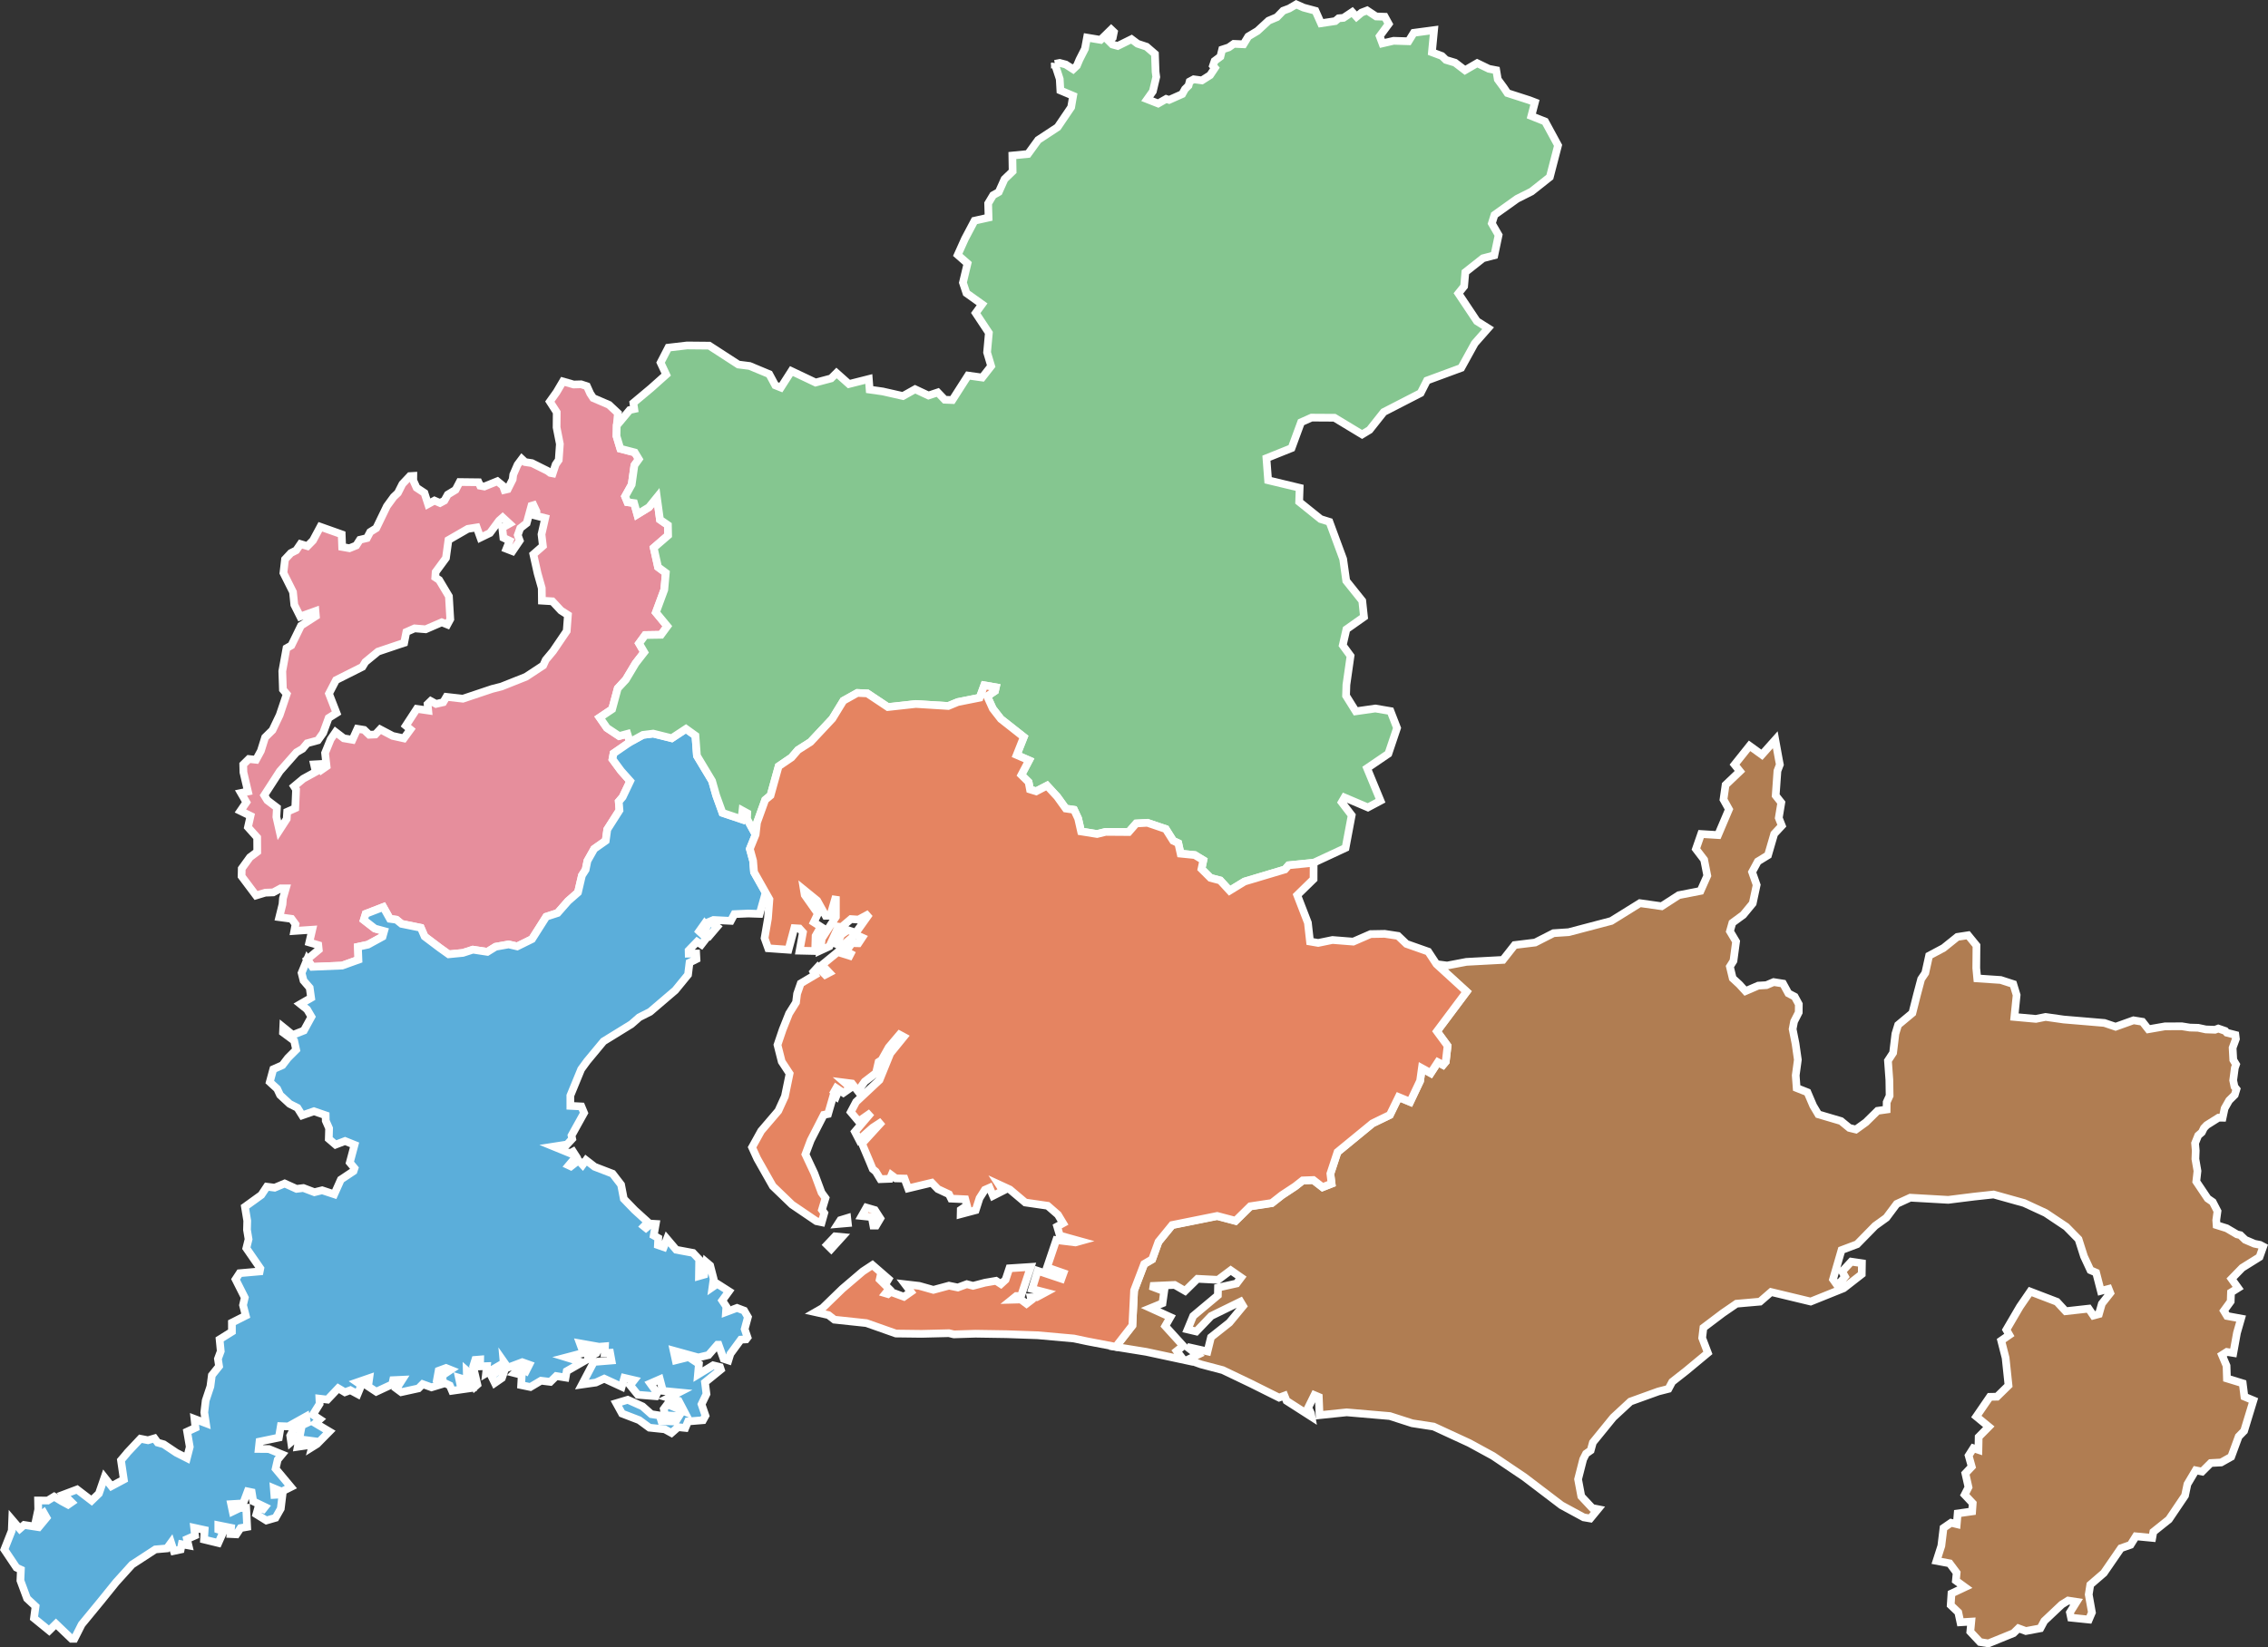
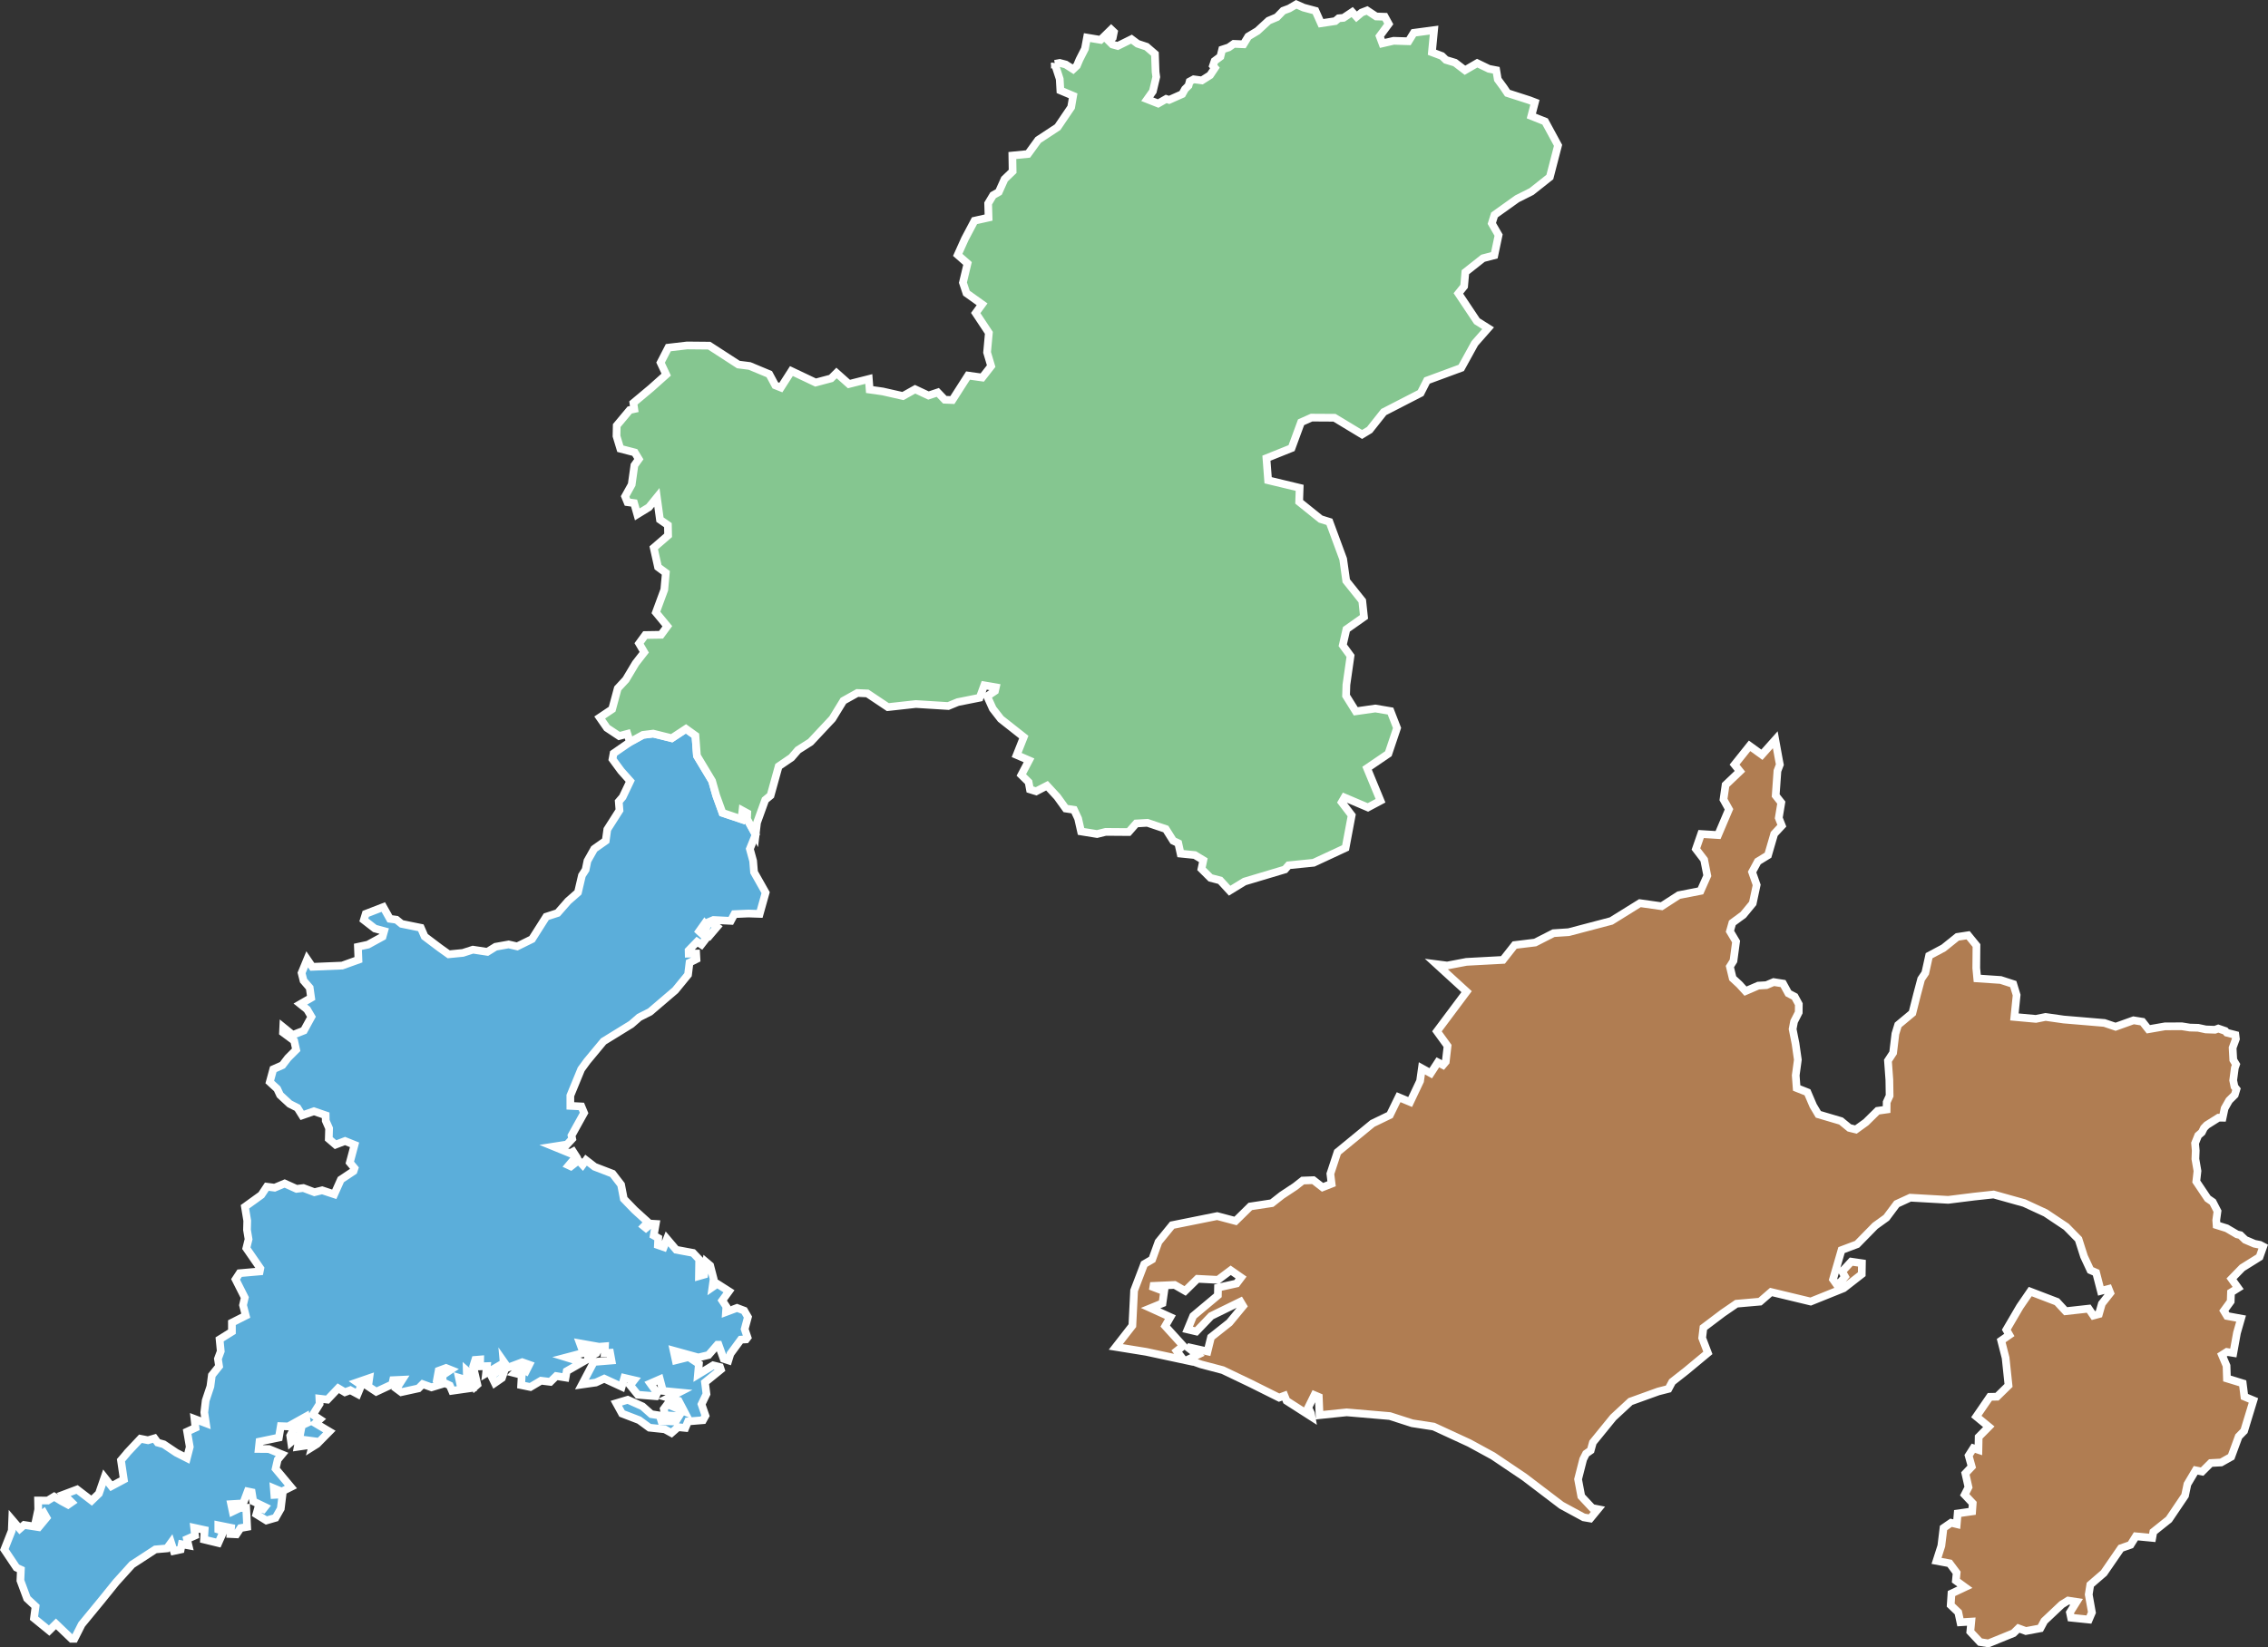
<svg xmlns="http://www.w3.org/2000/svg" version="1.1" id="レイヤー_1" x="0px" y="0px" width="293.736px" height="213.418px" viewBox="0 0 293.736 213.418" enable-background="new 0 0 293.736 213.418" xml:space="preserve">
  <rect x="0" y="0" width="293.736" height="213.418" fill="#333333" stroke="none" />
  <g>
-     <path fill="#E68E9C" stroke="#FFFFFF" d="M86.033,76.397l0.199-2.183l-1.007-0.745l-0.56-2.504l1.861-1.61L86.5,68.032   l-1.026-0.714l-0.397-2.884l-1.034,1.281l-1.507,0.922l-0.409-1.463l-0.859-0.116l-0.307-0.746l0.853-1.532l0.348-2.501   l0.576-0.795l-0.521-0.867l-1.876-0.486l-0.492-1.632l0.03-1.363l0.148-1.618l-1.151-1.073l-2.048-0.88l-0.385-0.585l-0.426-0.943   l-0.756-0.252l-0.967,0.027l-1.39-0.399l-0.814,1.382l-0.878,1.23l0.891,1.383l-0.016,1.963l0.423,2.15l-0.147,2.075l-0.399,0.577   l-0.381,1.156l-0.315-0.06l-0.352-0.262l-2.022-1.009l-0.883-0.135l-0.427-0.398l-0.554,0.742l-0.558,1.287l-0.075,0.612   l-0.635,1.265l-0.431,0.102l-0.196-0.533l-0.725-0.593l-1.679,0.681l-0.546-0.1l-0.207-0.45l-2.445-0.029l-0.531,1.01l-1.01,0.615   l-0.432,0.78l-0.571,0.308l-0.719-0.311l-0.829,0.455l-0.467-1.443l-1.021-0.676l-0.432-0.954l0.007-0.579l-0.445,0.026   l-0.968,1.028l-0.581,1.151l-0.547,0.516l-0.877,1.201l-1.38,2.85l-0.786,0.493l-0.419,0.792l-0.913,0.217l-0.477,0.743   l-0.879,0.353l-0.94-0.167l-0.062-1.634l-2.765-0.981l-0.953,1.778l-0.719,0.731l-0.895-0.27l-0.561,0.818l-0.687,0.347   l-0.76,0.814l-0.205,1.763l1.239,2.473l0.169,1.659l0.762,1.519l1.976-0.711l0.057,0.652l-1.928,1.242l-1.247,2.555l-0.634,0.362   l-0.54,2.979l0.08,2.382l0.495,0.579l-0.916,2.722l-0.931,1.952l-0.954,0.938l-0.548,1.748l-0.627,1.154l-0.934-0.099l-0.725,0.713   l0.025,0.999l0.585,2.499l-0.902,0.187l0.697,1.205l-0.771,1.127l1.309,0.638l-0.332,1.465l1.193,1.335l0.01,1.853l-0.945,0.705   l-1.062,1.467l-0.021,0.996l1.873,2.492l1.202-0.365l1.023-0.037l0.962-0.521l0.671,0.002l-0.371,1.285l-0.062,0.775l-0.413,1.67   l1.585,0.214l0.516,0.704l-0.161,0.867l2.325-0.158l-0.382,1.646l1.165,0.346l0.063,0.598l-1.502,1.248l0.665,0.973l3.865-0.166   l2.106-0.754l-0.066-1.675l1.297-0.279l1.895-1.036l0.208-0.723l-1.207-0.331l-1.428-1.108l0.243-0.793l2.279-0.884l0.854,1.525   l0.847,0.114l0.666,0.543l2.496,0.506l0.489,1.129l1.974,1.486l1.146,0.82l1.838-0.182l1.296-0.42l1.869,0.289l1.071-0.666   l1.689-0.303l1.11,0.262l1.917-0.951l1.843-2.902l1.473-0.479l1.354-1.549l1.284-1.123l0.512-2.192l0.478-0.746l0.236-1.146   l0.876-1.556l1.486-1.048l0.203-1.468l1.581-2.474l-0.091-1.137l0.5-0.583l0.98-2.063l-1.183-1.33l-1.112-1.511l0.137-0.752   l2.125-1.473l-0.335-1.061l-1.06,0.286l-1.588-1.053l-0.933-1.345l1.607-1.079l0.728-2.691l1.047-1.138l1.27-2.118l1.114-1.429   l-0.667-1.146l0.795-1.086l2.045-0.033l0.813-1.106l-1.475-1.788L86.033,76.397z M73.396,81.755l-1.767,2.6l-0.953,1.142   l-0.321,0.71l-2.227,1.467l-3.178,1.266l-1.211,0.309l-3.788,1.269l-2.132-0.239l-0.415,0.699l-0.934,0.215l-0.679-0.373   l-0.414,0.401l0.083,0.826l-1.478-0.213l-1.421,2.178l0.59,0.486l-0.844,1.161l-1.446-0.319l-1.628-0.855l-0.623,0.667   l-0.791,0.037l-0.659-0.63l-0.869-0.142l-0.649,1.424l-1.122-0.193l-1.055-0.806l-0.638,0.926l-0.728,1.786l0.196,1.728   l-0.589,0.408l-0.284-0.704l-0.754,0.042l0.224,0.967l-1.62,0.892l-1.19,0.992l0.26,0.405l-0.105,2.42l-1.046,0.463l-0.06,0.93   l-0.948,1.465l-0.389-1.728l0.071-1.21l-1.244-0.944l-0.399-0.648l2.016-3.114l2.162-2.453l0.78-0.454l0.601-0.72l1.391-0.38   l0.682-0.963l0.707-1.931l1.024-0.645l-0.978-2.51l0.91-1.752l3.42-1.719l0.374-0.621l1.65-1.356l3.384-1.14l0.278-1.395   l1.066-0.472l1.436,0.117l2.088-0.904l0.725,0.293l0.377-0.695l-0.176-2.971l-1.261-2.113l-0.506-0.336l0.048-0.689l1.335-1.816   l0.323-2.334l2.505-1.445l1.16-0.185l0.477,1.323l1.23-0.598l1.193-1.612l0.458-0.404l0.873,0.806l-0.929,0.518l0.146,1.301   l0.814,0.388l-0.418,1.049l0.788,0.306l0.936-1.376l-0.255-0.709l0.319-0.895l0.836-0.65l0.615-2.252l0.272-0.081l0.381,0.811   l-0.049,0.561l1.18,0.301l-0.479,2.106l0.181,1.508l-1.236,1.082l0.548,2.458l0.541,1.917l0.017,1.629l1.358,0.082l1.116,1.199   l0.896,0.574L73.396,81.755z" />
    <polygon fill="#B07D52" stroke="#FFFFFF" points="291.979,161.127 290.779,160.613 290.161,160.014 289.716,159.908    288.383,159.123 287.079,158.715 287.033,158.08 287.195,156.911 286.579,155.718 285.927,155.268 284.449,153.066    284.602,151.704 284.333,150.145 284.376,149.059 284.292,148.107 284.695,147.104 285.169,146.691 285.438,146.141    285.804,145.759 287.327,144.8 287.861,144.805 288.119,143.593 288.702,142.562 289.429,141.842 289.652,141.104 289.396,140.777    289.228,139.955 289.439,138.352 289.597,137.898 289.24,137.309 289.154,135.746 289.578,134.592 289.512,134.076    288.396,133.787 288.192,133.557 287.296,133.248 286.87,133.406 285.682,133.363 284.696,133.152 283.618,133.123    282.577,132.955 280.391,132.966 278.238,133.34 277.477,132.37 276.322,132.182 273.997,133.014 272.55,132.525 270.049,132.312    267.284,132.08 264.928,131.745 263.676,131.998 260.891,131.745 261.18,128.913 260.744,127.486 259.117,126.958 256.078,126.753    255.953,125.417 255.979,122.492 254.896,121.163 253.502,121.377 251.716,122.812 249.845,123.811 249.35,126.051    248.815,126.844 248.284,128.842 247.678,131.242 245.832,132.779 245.479,133.928 245.182,136.396 244.516,137.414    244.697,139.896 244.729,141.959 244.351,142.787 244.34,143.74 243.171,143.906 241.655,145.398 240.362,146.33 239.519,146.123    238.431,145.23 235.499,144.365 234.835,143.25 234.089,141.507 232.691,140.954 232.569,139.312 232.844,137.294 232.545,135.205    232.17,133.314 232.354,132.346 232.959,131.16 232.97,130.096 232.44,129.119 231.621,128.688 230.928,127.421 229.715,127.229    228.773,127.627 227.716,127.689 226.064,128.402 225.268,127.531 224.408,126.738 224.044,125.219 224.506,124.484    224.844,121.977 224.053,120.648 224.363,119.557 225.777,118.516 227,117.031 227.51,114.648 226.921,112.971 227.659,111.604    228.981,110.793 229.784,108.034 230.771,106.971 230.375,105.962 230.701,103.981 229.975,103.066 230.201,99.874 230.514,99.057    230.385,98.396 229.92,95.834 228.189,97.778 226.593,96.624 224.65,99.057 225.342,99.919 223.487,101.687 223.215,103.577    223.925,104.849 222.51,108.182 220.321,108.047 219.646,109.988 220.71,111.38 221.116,113.448 220.24,115.419 217.43,115.968    215.205,117.404 212.391,117.005 208.679,119.312 203.165,120.764 201.203,120.893 198.82,122.107 196.168,122.43 194.651,124.357    189.919,124.611 187.426,125.086 186.041,124.906 189.943,128.471 186.104,133.607 187.479,135.503 187.242,137.552    186.888,137.973 186.22,137.625 185.299,139.039 184.152,138.402 183.919,140.048 182.632,142.764 181.138,142.141    180.006,144.455 177.754,145.544 173.226,149.262 172.3,152.066 172.458,153.357 171.288,153.816 170.092,152.891 168.717,152.943    167.731,153.717 166.026,154.844 164.719,155.871 161.931,156.296 160.019,158.176 157.642,157.546 151.811,158.719    150.042,160.889 149.22,163.162 148.188,163.766 146.881,167.191 146.656,171.736 144.509,174.494 148.445,175.13 153.277,176.167    152.408,175.025 153.244,174.361 150.913,171.795 151.58,170.633 149.018,169.467 150.556,168.838 150.778,167.283    148.988,166.604 152.136,166.465 153.488,167.241 155.087,165.67 157.743,165.805 159.395,164.568 160.737,165.502    160.156,166.277 157.749,166.812 157.73,167.812 154.533,170.488 153.813,172.229 154.938,172.494 156.859,170.488    160.657,168.629 160.998,169.199 159.226,171.348 156.841,173.238 156.387,175.079 153.749,174.49 155.087,175.535    153.828,176.145 155.544,176.757 158.365,177.499 161.988,179.234 165.656,181.064 166.354,180.805 166.625,181.475    169.864,183.552 169.784,183.098 169.428,182.357 170.23,180.732 170.801,180.973 170.896,183.334 174.412,182.969    180.001,183.451 182.903,184.387 185.671,184.812 190.304,186.951 193.365,188.621 197.417,191.35 202.23,195.012 205.108,196.575    205.966,196.723 206.96,195.514 206.216,195.367 204.799,193.854 204.383,191.637 205.041,189.057 205.411,188.325    206.015,187.904 206.299,186.871 208.936,183.63 211.165,181.568 214.774,180.266 216.088,179.93 216.572,179.021 218.397,177.587    221.191,175.268 220.456,173.333 220.614,172.009 223.127,170.111 224.9,168.895 227.945,168.629 229.378,167.383 234.505,168.617    238.783,166.895 241.12,165.073 241.143,163.652 239.759,163.448 238.581,164.725 238.955,165.389 237.979,166.555    237.402,165.742 238.501,161.951 240.516,161.193 242.857,158.805 244.307,157.762 245.652,155.965 247.403,155.161    252.322,155.441 255.693,155.02 258.201,154.748 262.157,155.854 264.928,157.137 267.604,158.924 269.197,160.545    269.908,162.771 270.738,164.551 271.475,164.872 272.087,167.241 273.095,166.977 273.308,167.512 272.219,168.895    271.836,170.242 271.125,170.434 270.512,169.536 267.527,169.868 266.398,168.646 262.942,167.322 261.604,169.27    259.849,172.271 260.236,172.945 259.182,173.677 259.752,175.909 260.13,179.484 258.638,180.943 257.71,180.96 255.961,183.512    257.574,184.836 256.264,186.162 256.231,187.836 255.573,187.618 254.965,188.574 255.366,190.012 254.543,190.884    254.946,192.671 254.452,193.643 255.493,194.748 255.418,195.802 253.544,196.068 253.425,197.454 252.689,197.275    251.711,197.947 251.43,200.266 250.806,202.213 252.501,202.529 253.412,203.749 253.314,204.773 254.48,205.622 252.742,206.441    252.643,207.943 253.623,208.88 253.899,210.167 255.307,210.081 255.181,211.389 256.436,212.729 257.527,212.902    260.775,211.579 261.418,210.948 262.374,211.3 264.254,210.948 264.76,210.004 267.021,207.87 267.852,207.354 268.943,207.523    268.083,208.895 268.229,209.576 270.541,209.814 270.931,208.9 270.518,206.57 270.719,205.303 272.475,203.788 274.687,200.573    275.933,200.137 276.625,199.031 278.746,199.234 278.885,198.459 280.906,196.842 282.991,193.753 283.301,192.275    284.368,190.48 285.203,190.648 286.319,189.537 287.663,189.465 288.972,188.73 289.941,186.098 290.643,185.38 291.85,181.424    290.681,180.936 290.463,179.209 288.418,178.583 288.366,176.936 287.775,175.544 288.406,175.143 289.246,175.279    289.716,172.677 290.25,170.822 288.429,170.488 288.021,169.814 288.903,168.604 288.945,167.438 289.868,166.859 289.012,165.67    290.396,164.246 292.638,162.848 293.12,161.491 292.696,161.27  " />
    <polygon fill="#5BAEDA" stroke="#FFFFFF" points="96.446,172.188 96.866,170.624 96.383,169.793 95.455,169.443 94.025,169.977    94.073,169.277 93.541,168.479 94.409,167.283 92.894,166.316 92.278,166.741 92.427,165.688 91.975,163.949 91.461,163.514    91.203,165.129 90.523,165.322 90.556,163.162 89.755,162.312 87.579,161.908 86.377,160.494 85.96,161.564 85.208,161.302    85.252,160.387 84.666,160.059 84.929,158.559 84.33,158.523 83.661,159.09 83.396,158.876 83.922,158.337 82.199,156.771    80.793,155.32 80.438,153.479 79.336,152.051 77.014,151.159 75.902,150.299 75.458,150.906 74.919,150.327 73.929,151.104    73.658,150.977 74.628,149.823 74.218,149.186 73.825,149.402 71.713,148.539 73.435,148.27 74.109,147.54 74.021,147.109    75.647,144.178 75.298,143.339 73.868,143.266 73.866,141.938 75.269,138.525 76.028,137.482 78.162,134.91 81.766,132.688    82.796,131.789 84.195,131.083 87.453,128.298 89.11,126.273 89.303,124.708 90.202,124.256 90.16,123.531 89.196,123.548    89.186,123.137 90.285,122.004 90.841,122.372 91.494,121.529 90.556,120.648 91.252,119.668 91.534,120.027 91.21,120.639    91.91,121.198 92.866,120.076 91.932,119.384 92.404,119.184 94.65,119.298 95.114,118.426 96.929,118.346 98.387,118.395    99.159,115.645 97.659,112.988 97.538,111.52 97.115,109.979 97.866,108.129 96.751,106.093 96.777,105.346 96.161,105.012    96.033,106.132 93.571,105.307 92.757,103.057 92.223,101.172 90.263,97.911 90.067,95.306 88.845,94.424 86.993,95.637    84.597,95.039 83.271,95.207 81.588,96.132 79.466,97.6 79.326,98.355 80.438,99.868 81.621,101.195 80.64,103.256 80.138,103.841    80.231,104.978 78.654,107.452 78.45,108.917 76.959,109.971 76.082,111.523 75.846,112.673 75.371,113.413 74.857,115.609    73.575,116.734 72.22,118.279 70.748,118.758 68.905,121.662 66.986,122.607 65.878,122.35 64.186,122.652 63.117,123.314    61.248,123.029 59.952,123.449 58.114,123.629 56.965,122.811 54.994,121.324 54.505,120.195 52.012,119.688 51.343,119.148    50.498,119.034 49.642,117.507 47.365,118.389 47.12,119.184 48.548,120.292 49.752,120.621 49.547,121.346 47.652,122.382    46.355,122.662 46.422,124.336 44.312,125.092 40.446,125.253 39.785,124.285 39.06,126.046 39.31,127.037 40.109,127.965    40.293,129.273 38.9,130.076 39.776,130.777 40.334,131.727 39.359,133.51 37.914,134.08 36.684,133.08 36.652,133.76    38.098,134.83 38.355,135.998 37.282,137.073 36.579,137.994 35.392,138.52 34.941,140.178 35.9,141.059 36.274,141.861    37.517,143.01 38.526,143.521 39.135,144.498 40.658,143.964 42.176,144.488 42.189,145.195 42.623,146.177 42.582,147.54    43.457,148.292 44.689,147.82 45.918,148.314 45.305,150.609 45.914,151.342 45.788,151.721 44.144,152.818 43.292,154.721    41.72,154.203 40.723,154.452 39.291,153.909 38.405,154.018 36.868,153.322 35.571,153.867 34.559,153.736 33.846,154.809    31.723,156.341 32.021,158.146 31.989,159.323 32.193,160.545 31.904,161.705 33.715,164.324 33.637,164.714 31.034,164.943    30.51,165.742 31.701,168.105 31.474,169.083 31.828,170.443 30.035,171.352 30.038,172.521 28.441,173.518 28.59,175.053    28.225,176.038 28.372,177 27.438,178.168 27.249,179.616 26.641,181.438 26.458,182.977 26.666,184.38 25.188,183.818    25.318,184.969 24.238,185.468 24.577,187.449 24.204,188.896 22.836,188.203 21.205,187.109 20.419,186.889 20.014,186.337    19.167,186.585 18.187,186.391 16.479,188.207 16.436,188.275 15.668,189.178 16.036,191.676 14.428,192.536 13.533,191.398    12.812,193.488 11.866,194.404 9.982,192.963 8.247,193.615 9.265,194.62 8.816,194.932 7.967,194.475 7.014,193.887    6.186,194.396 4.93,194.391 4.952,195.557 4.697,196.755 5.666,195.984 6.026,196.618 5.008,197.848 3.126,197.557 2.561,198.051    1.579,196.9 1.523,198.307 0.562,200.741 2.133,203.084 2.703,203.35 2.644,204.759 3.507,207.087 4.607,208.111 4.401,209.639    6.367,211.241 7.246,210.376 9.26,212.303 9.641,212.303 10.578,210.448 13.11,207.367 15.034,204.984 17.104,202.693    20.121,200.727 21.613,200.598 22.158,199.848 22.508,200.93 23.404,200.741 23.539,200.059 24.414,200.216 24.215,199.398    25.259,198.936 25.145,197.922 26.504,198.218 26.426,199.447 28.275,199.895 28.952,198.373 28.272,198.154 28.272,197.6    29.924,197.932 29.853,198.736 30.618,198.773 31.155,197.963 32.01,197.812 31.884,195.34 31.062,195.367 30.137,195.814    29.936,194.861 31.492,194.766 32.075,193.212 32.602,193.322 32.792,194.493 34.313,195.227 34.081,195.52 33.442,195.326    33.203,196.176 34.499,196.979 35.687,196.635 36.364,195.449 36.589,193.6 35.531,193.663 35.463,192.809 36.487,193.24    37.675,192.645 35.699,190.277 35.967,189.102 36.53,188.418 34.826,187.725 33.507,187.713 33.61,186.762 36.117,186.24    36.367,184.757 37.333,184.793 39.617,183.518 39.763,184.344 38.025,185.161 37.585,185.998 37.704,186.818 38.873,185.807    38.56,187.432 39.455,187.301 39.688,186.574 40.621,186.697 40.419,187.475 41.062,187.074 42.656,185.457 40.847,184.38    41.418,183.878 40.521,183.282 41.397,181.876 41.365,181.197 42.411,181.322 43.805,179.85 44.671,180.367 45.378,180.102    46.32,180.607 46.799,179.448 46.262,179.08 47.824,178.541 47.675,179.604 48.729,180.3 50.801,179.335 50.916,178.801    52.089,178.746 51.351,179.896 51.969,180.354 54.197,179.866 54.743,179.316 55.888,179.729 57.016,179.384 56.572,178.872    56.809,177.58 57.768,177.227 58.366,177.466 57.304,178.18 57.336,179.049 58.249,179.484 58.547,180.18 60.813,179.857    60.288,179.248 59.583,179.191 59.434,178.488 60.479,178.805 60.449,177.562 60.863,177.923 61.533,179.633 61.823,179.374    61.278,177.037 61.549,176.173 62.188,176.122 62.173,177.014 63.057,176.982 62.952,177.914 64.357,177.094 64.32,177.751    63.629,178.245 64.083,179.167 65.005,178.529 65.327,177.589 65.217,176.377 65.776,177.175 67.637,176.475 68.541,176.798    68.123,177.626 67.308,177.186 66.623,177.883 67.572,178.126 67.497,179.443 68.691,179.688 70.065,178.872 71.274,179.021    72.041,178.268 73.25,178.461 73.396,177.634 75.404,176.479 73.354,175.85 75.562,175.268 75.112,174.033 76.905,174.352    76.312,174.885 76.145,175.878 77.232,175.309 77.633,174.471 78.354,174.412 78.314,175.282 79.012,175.246 79.196,176.255    76.912,176.441 75.373,179.365 77.162,179.111 78.259,178.607 80.523,179.65 80.853,178.504 82.126,178.801 81.611,179.46    82.607,180.695 84.92,180.878 85.111,180.461 84.226,179.227 85.46,178.688 85.858,180.191 87.938,180.391 86.579,181.09    87.894,181.473 88.61,182.839 86.425,181.923 85.967,182.536 86.133,183.336 87.93,183.469 87.503,184.158 85.66,184.096    85.437,183.376 84.354,183.208 83.214,182.195 81.304,181.342 79.823,181.784 80.562,183.128 82.779,183.98 84.112,184.958    86.096,185.166 86.962,185.641 87.814,184.891 88.759,184.986 89.11,184.145 91.047,183.988 91.368,183.407 90.859,181.923    91.496,180.596 91.306,179.092 93.358,177.426 93.249,177.098 92.364,176.879 90.393,178.082 90.519,176.691 89.193,175.811    87.514,176.229 87.24,174.977 90.438,175.859 91.757,175.548 92.915,174.213 93.064,174.213 93.721,176.041 94.334,176.24    94.596,175.395 95.951,173.551 96.622,173.518 96.815,173.268  " />
    <polygon fill="#85C690" stroke="#FFFFFF" points="175.061,105.621 173.768,103.931 174.128,103.312 177.164,104.604    178.795,103.736 177.055,99.521 179.812,97.646 180.934,94.308 180.086,92.121 178.128,91.787 175.59,92.151 174.331,90.129    174.377,88.711 174.911,84.973 173.903,83.598 174.377,81.529 176.655,79.922 176.43,77.839 174.355,75.248 173.957,72.421    172.178,67.603 171.04,67.248 168.26,65.01 168.321,63.199 164.237,62.218 164.02,59.36 167.275,58.053 168.505,54.707    169.859,54.102 172.834,54.12 176.41,56.282 177.38,55.694 179.214,53.379 183.991,50.922 184.816,49.297 189.25,47.661    191.002,44.482 192.729,42.52 191.279,41.608 188.88,38.012 189.622,37.09 189.783,35.262 192.07,33.456 193.537,33.073    194.087,30.457 193.211,28.942 193.555,27.844 196.487,25.751 198.353,24.814 200.723,22.936 201.788,18.832 200.11,15.74    198.329,15.03 198.794,13.251 198.084,12.979 195.24,12.062 194.744,11.323 193.983,10.285 193.784,9.099 192.83,8.915    191.315,8.183 189.734,9.101 188.45,8.12 187.271,7.763 186.748,7.253 185.455,6.769 185.73,3.9 183.102,4.248 182.425,5.345    180.495,5.286 179.036,5.622 178.688,4.688 179.86,3.1 179.35,2.17 178.231,2.132 177.055,1.354 176.34,1.628 175.69,2.176    175.126,1.561 173.995,2.313 173.373,2.367 172.931,2.736 171.087,3.014 170.367,1.399 168.828,0.986 167.876,0.562 166.968,1.1    166.188,1.39 165.376,2.226 164.304,2.678 162.854,4.014 161.667,4.725 161.052,5.736 159.792,5.681 159.137,6.142 158.286,6.42    158.057,7.337 157.304,7.899 157.096,8.514 157.347,8.803 156.722,9.741 155.661,10.416 154.6,10.274 154.074,10.559    153.931,11.091 153.47,11.547 153.113,12.189 151.418,12.942 151.035,12.815 149.994,13.409 148.583,12.855 149.309,11.832    149.752,9.965 149.663,9.316 149.581,6.989 148.487,6.048 147.331,5.664 146.541,5.073 144.759,5.953 144.069,5.765 143.633,5.331    144.114,4.884 144.264,4.151 143.913,3.819 142.54,5.165 140.784,4.872 140.516,6.316 139.801,7.725 139.469,8.514 138.984,8.971    138.026,8.355 137.245,8.152 136.621,8.273 136.621,8.268 136.614,8.287 137.248,10.234 137.334,11.718 138.984,12.413    138.729,13.89 136.978,16.473 134.456,18.132 133.138,19.948 131.113,20.149 131.148,22.2 130.101,23.206 129.353,24.877    128.617,25.293 127.979,26.359 128.033,28.187 126.212,28.594 124.972,30.94 124.038,33.021 125.305,34.133 124.712,36.614    125.166,37.977 127.192,39.421 126.369,40.551 128.071,43.122 127.841,45.654 128.367,47.429 127.212,48.91 125.375,48.653    123.344,51.828 122.363,51.786 121.455,50.837 120.251,51.237 118.518,50.425 116.945,51.305 114.32,50.711 112.629,50.472    112.522,49.1 109.947,49.75 108.341,48.321 107.637,49.024 105.632,49.558 102.499,48.07 101.128,50.209 100.411,49.922    99.631,48.471 97.084,47.411 95.627,47.227 91.852,44.78 88.984,44.753 86.557,45.037 85.555,46.979 86.281,48.533 84.318,50.285    82.031,52.199 82.145,52.988 81.555,53.118 79.874,55.133 79.846,56.495 80.341,58.131 82.212,58.617 82.736,59.482 82.164,60.279    81.812,62.778 80.96,64.312 81.266,65.058 82.123,65.174 82.537,66.637 84.04,65.715 85.076,64.437 85.473,67.318 86.503,68.032    86.53,69.355 84.666,70.965 85.225,73.466 86.232,74.213 86.036,76.396 84.95,79.342 86.425,81.13 85.611,82.236 83.566,82.269    82.771,83.355 83.437,84.498 82.322,85.93 81.057,88.048 80.005,89.186 79.279,91.877 77.67,92.956 78.605,94.301 80.19,95.354    81.253,95.068 81.588,96.132 83.273,95.205 84.597,95.039 86.997,95.637 88.842,94.424 90.066,95.304 90.263,97.911    92.223,101.172 92.757,103.057 93.571,105.304 96.033,106.132 96.159,105.009 96.779,105.346 96.751,106.093 97.862,108.128    98.046,106.571 99.109,103.63 99.798,103.057 100.847,99.278 102.509,98.144 103.354,97.164 104.977,96.132 107.804,93.113    109.23,90.784 111.037,89.777 112.332,89.834 114.989,91.608 118.62,91.206 122.809,91.467 124.043,90.958 126.878,90.392    127.47,88.783 128.972,89.043 128.864,89.516 127.851,90.2 128.576,91.806 129.615,93.142 132.592,95.488 131.672,97.811    133.271,98.505 132.276,100.396 133.217,101.323 133.392,102.269 134.19,102.518 135.601,101.789 136.926,103.222 138.027,104.75    139.103,104.914 139.633,106.047 140.01,107.714 142.083,108.05 143.197,107.771 146.179,107.793 147.154,106.68 148.602,106.595    150.987,107.402 151.939,108.917 152.601,109.236 152.901,110.588 154.739,110.773 155.848,111.443 155.607,112.564    156.777,113.73 158.035,114.061 159.252,115.387 161.182,114.206 166.416,112.641 166.892,112.096 170.132,111.771    174.267,109.846  " />
-     <path fill="#E58461" stroke="#FFFFFF" d="M107.652,161.802l1.403-1.547l-0.899-0.084l-1.041,1.099L107.652,161.802z    M109.728,157.798l-0.882,0.269l-0.325,0.5l1.28-0.111L109.728,157.798z M186.101,133.607l3.841-5.135l-3.9-3.57l-1.067-1.623   l-2.819-0.995l-1.092-1.041l-1.726-0.263l-1.831,0.031l-2.244,0.977l-2.687-0.213l-1.854,0.381l-1.059-0.182l-0.273-2.435   l-1.382-3.573l2.116-2.07l0.009-2.125l-3.236,0.322l-0.479,0.547l-5.233,1.562l-1.931,1.183l-1.217-1.322l-1.258-0.332l-1.17-1.166   l0.24-1.121l-1.105-0.672l-1.841-0.185l-0.301-1.351l-0.661-0.317l-0.955-1.515l-2.383-0.812l-1.451,0.085l-0.97,1.113   l-2.983-0.021l-1.114,0.275l-2.072-0.333l-0.377-1.665l-0.53-1.138l-1.075-0.159l-1.102-1.53l-1.325-1.435l-1.41,0.732   l-0.799-0.247l-0.178-0.949l-0.938-0.927l0.995-1.889l-1.6-0.697l0.92-2.322l-2.978-2.347l-1.04-1.339l-0.725-1.603l1.013-0.685   l0.105-0.47l-1.499-0.263l-0.593,1.608l-2.84,0.566l-1.229,0.509l-4.188-0.261l-3.632,0.399l-2.657-1.771l-1.293-0.06l-1.809,1.01   l-1.427,2.326l-2.827,3.019l-1.623,1.035l-0.846,0.979l-1.661,1.132l-1.053,3.783l-0.689,0.573l-1.06,2.939l-0.18,1.557   l-0.751,1.849l0.423,1.543l0.121,1.467l1.993,3.525l-0.188,2.475l-0.439,2.561l0.469,1.311l2.63,0.186l0.75-2.79l0.661,0.041   l0.456,0.504l-0.433,2.368l2.019,0.046l0.057-1.96l0.676-1.182l-0.911-0.586l0.535-1.106l-1.712-2.431l-0.11-0.672l1.729,1.404   l1.094,1.971l0.594-0.004l0.731-2.517v2.668l-1.83,2.808l-0.193,1.549l1.189-0.549l1.163-2.554l0.4,0.058l1.222-1.035l0.969,0.068   l1.423-0.766l-1.753,2.463l-1.048-0.334l-0.828,0.572l-0.625,1.248l0.609,0.318l1.854-1.555l0.853,0.384l-0.488,0.735l-0.838-0.018   l-0.764,1.067l0.591,0.313l-0.135,0.261l-1.534-0.483l-2.039,1.666l0.946,1.004l-0.521,0.272l-0.974-0.995l-0.564,0.616   l0.217,0.397l-1.857,1.1l-0.468,1.347l-0.138,1.113l-0.899,1.437l-0.831,2.086l-0.672,1.983l0.547,2.163l1.021,1.554l-0.609,2.956   l-0.852,1.87l-2.225,2.604l-1.175,2.121l0.675,1.481l2.011,3.55l2.488,2.396l3.155,2.143l0.689,0.143l0.334-1.199l-0.303-0.414   l0.46-1.525l-0.513-0.705l-0.92-2.482l-1.164-2.479l0.687-1.826l1.689-3.291l0.554-0.107l0.715-2.473l0.321,0.229l0.197-0.48   l-0.405-0.219l0.234-0.414l0.923,0.62l0.94-0.659l-0.766-0.673l0.938,0.119l0.771,0.987l0.87-1.229l1.475-1.13l0.326-1.418   l0.396-0.258l0.924-1.645l1.396-1.648l0.548,0.296l-1.743,2.147l-1.399,3.443l-3.028,2.835l-0.693,1.313l1.019,1.213l1.627-1.137   l-2.107,2.475l0.537,1.033l1.754-1.553l1.262-0.826l-2.634,2.886l0.955,2.259l0.427,1.032l0.399,0.333l0.596,0.982l1.232-0.047   l0.201-0.476l0.564,0.42l1.125,0.026l0.474,1.271l3.059-0.732l0.787,0.816l1.443,0.676l0.279,0.568l1.828,0.084l0.219,0.812   l-0.8,0.547l-0.013,0.571l1.943-0.516l0.503-1.562l0.69-1.08l0.611-0.269l0.446,1.05l1.293-0.656l-0.529-0.817l1.412,0.651   l2.001,1.687l2.9,0.422l1.328,1.156l0.665,1.108l-0.763,0.422l0.346,1.174l2.606,0.723l-0.596,0.165l-2.476-0.306l-1.197,3.541   l2.132,0.742l-0.264,0.731l-3.072-1.03l-0.731,2.355l1.737,0.447l-1.153,0.623l-0.755,0.006l0.084,0.356l-0.629,0.48l-0.738-0.552   l-1.182,0.031l0.592-0.479l0.607,0.021l1.26-3.791l-2.762,0.178l-0.492,1.481l-0.604,0.556l-0.637-0.416l-1.43,0.244l-1.543,0.405   l-0.804-0.213l-1.167,0.431l-1.146-0.238l-2.02,0.545l-1.838-0.519l-1.83-0.211l0.751,0.991l-0.896,0.632l-1.715-0.63l-0.354,0.281   l-0.309-0.092l0.461-0.576l-1.223-1.215l0.072-0.328l1.39,0.533l-2.399-2.084l-1.252,0.824l-2.643,2.254l-2.571,2.494l-0.929,0.534   l1.697,0.378l0.769,0.596l4.141,0.442l3.83,1.353l3.31,0.041l3.556-0.086l0.638,0.154l2.796-0.087l4.026,0.062l4.029,0.141   l4.689,0.42l1.764,0.373l3.662,0.699l2.149-2.764l0.225-4.541l1.309-3.428l1.031-0.605l0.821-2.271l1.77-2.17l5.828-1.173   l2.38,0.627l1.913-1.881l2.783-0.422l1.309-1.028l1.707-1.125l0.985-0.774l1.375-0.051l1.196,0.926l1.17-0.459l-0.158-1.291   l0.927-2.805l4.53-3.716l2.249-1.093l1.133-2.314l1.496,0.621l1.287-2.716l0.23-1.642l1.146,0.635l0.927-1.414l0.666,0.349   l0.352-0.421l0.237-2.049L186.101,133.607z M113.463,158.779l0.548-0.926l-0.705-1.092l-1.09-0.318l-0.619,1.09l1.306,0.137   l0.207,1.109H113.463z" />
  </g>
</svg>